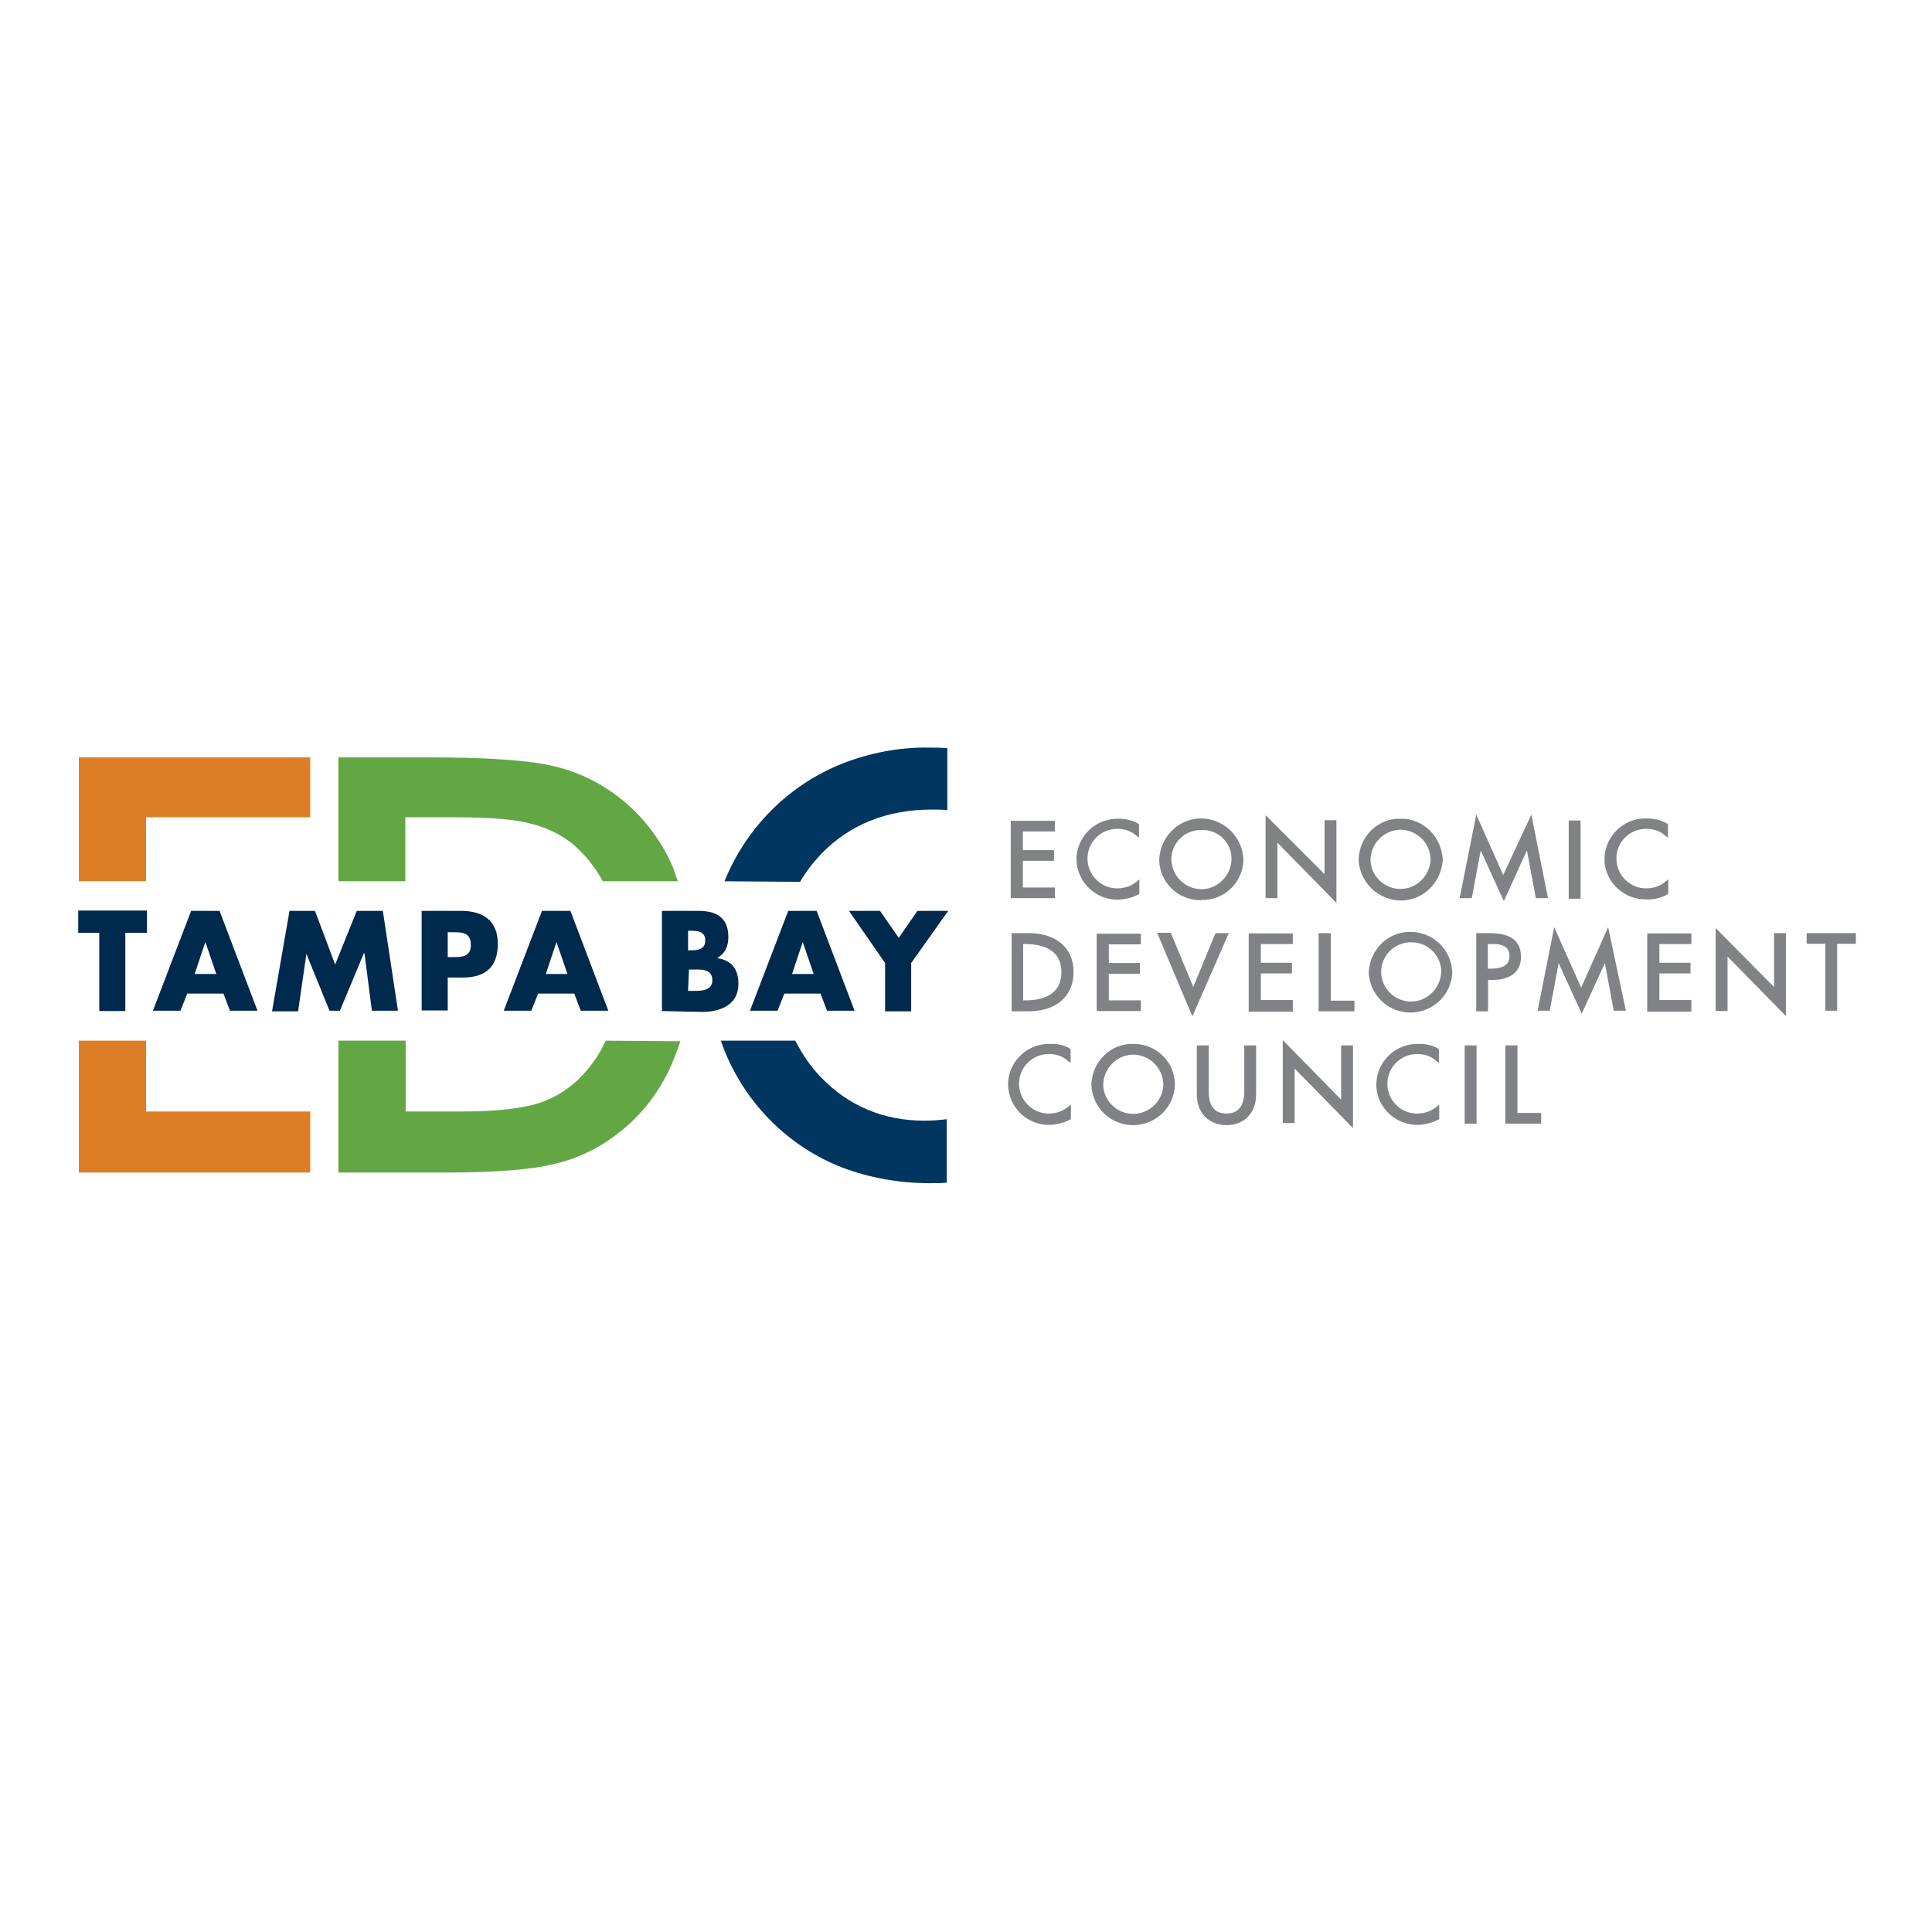
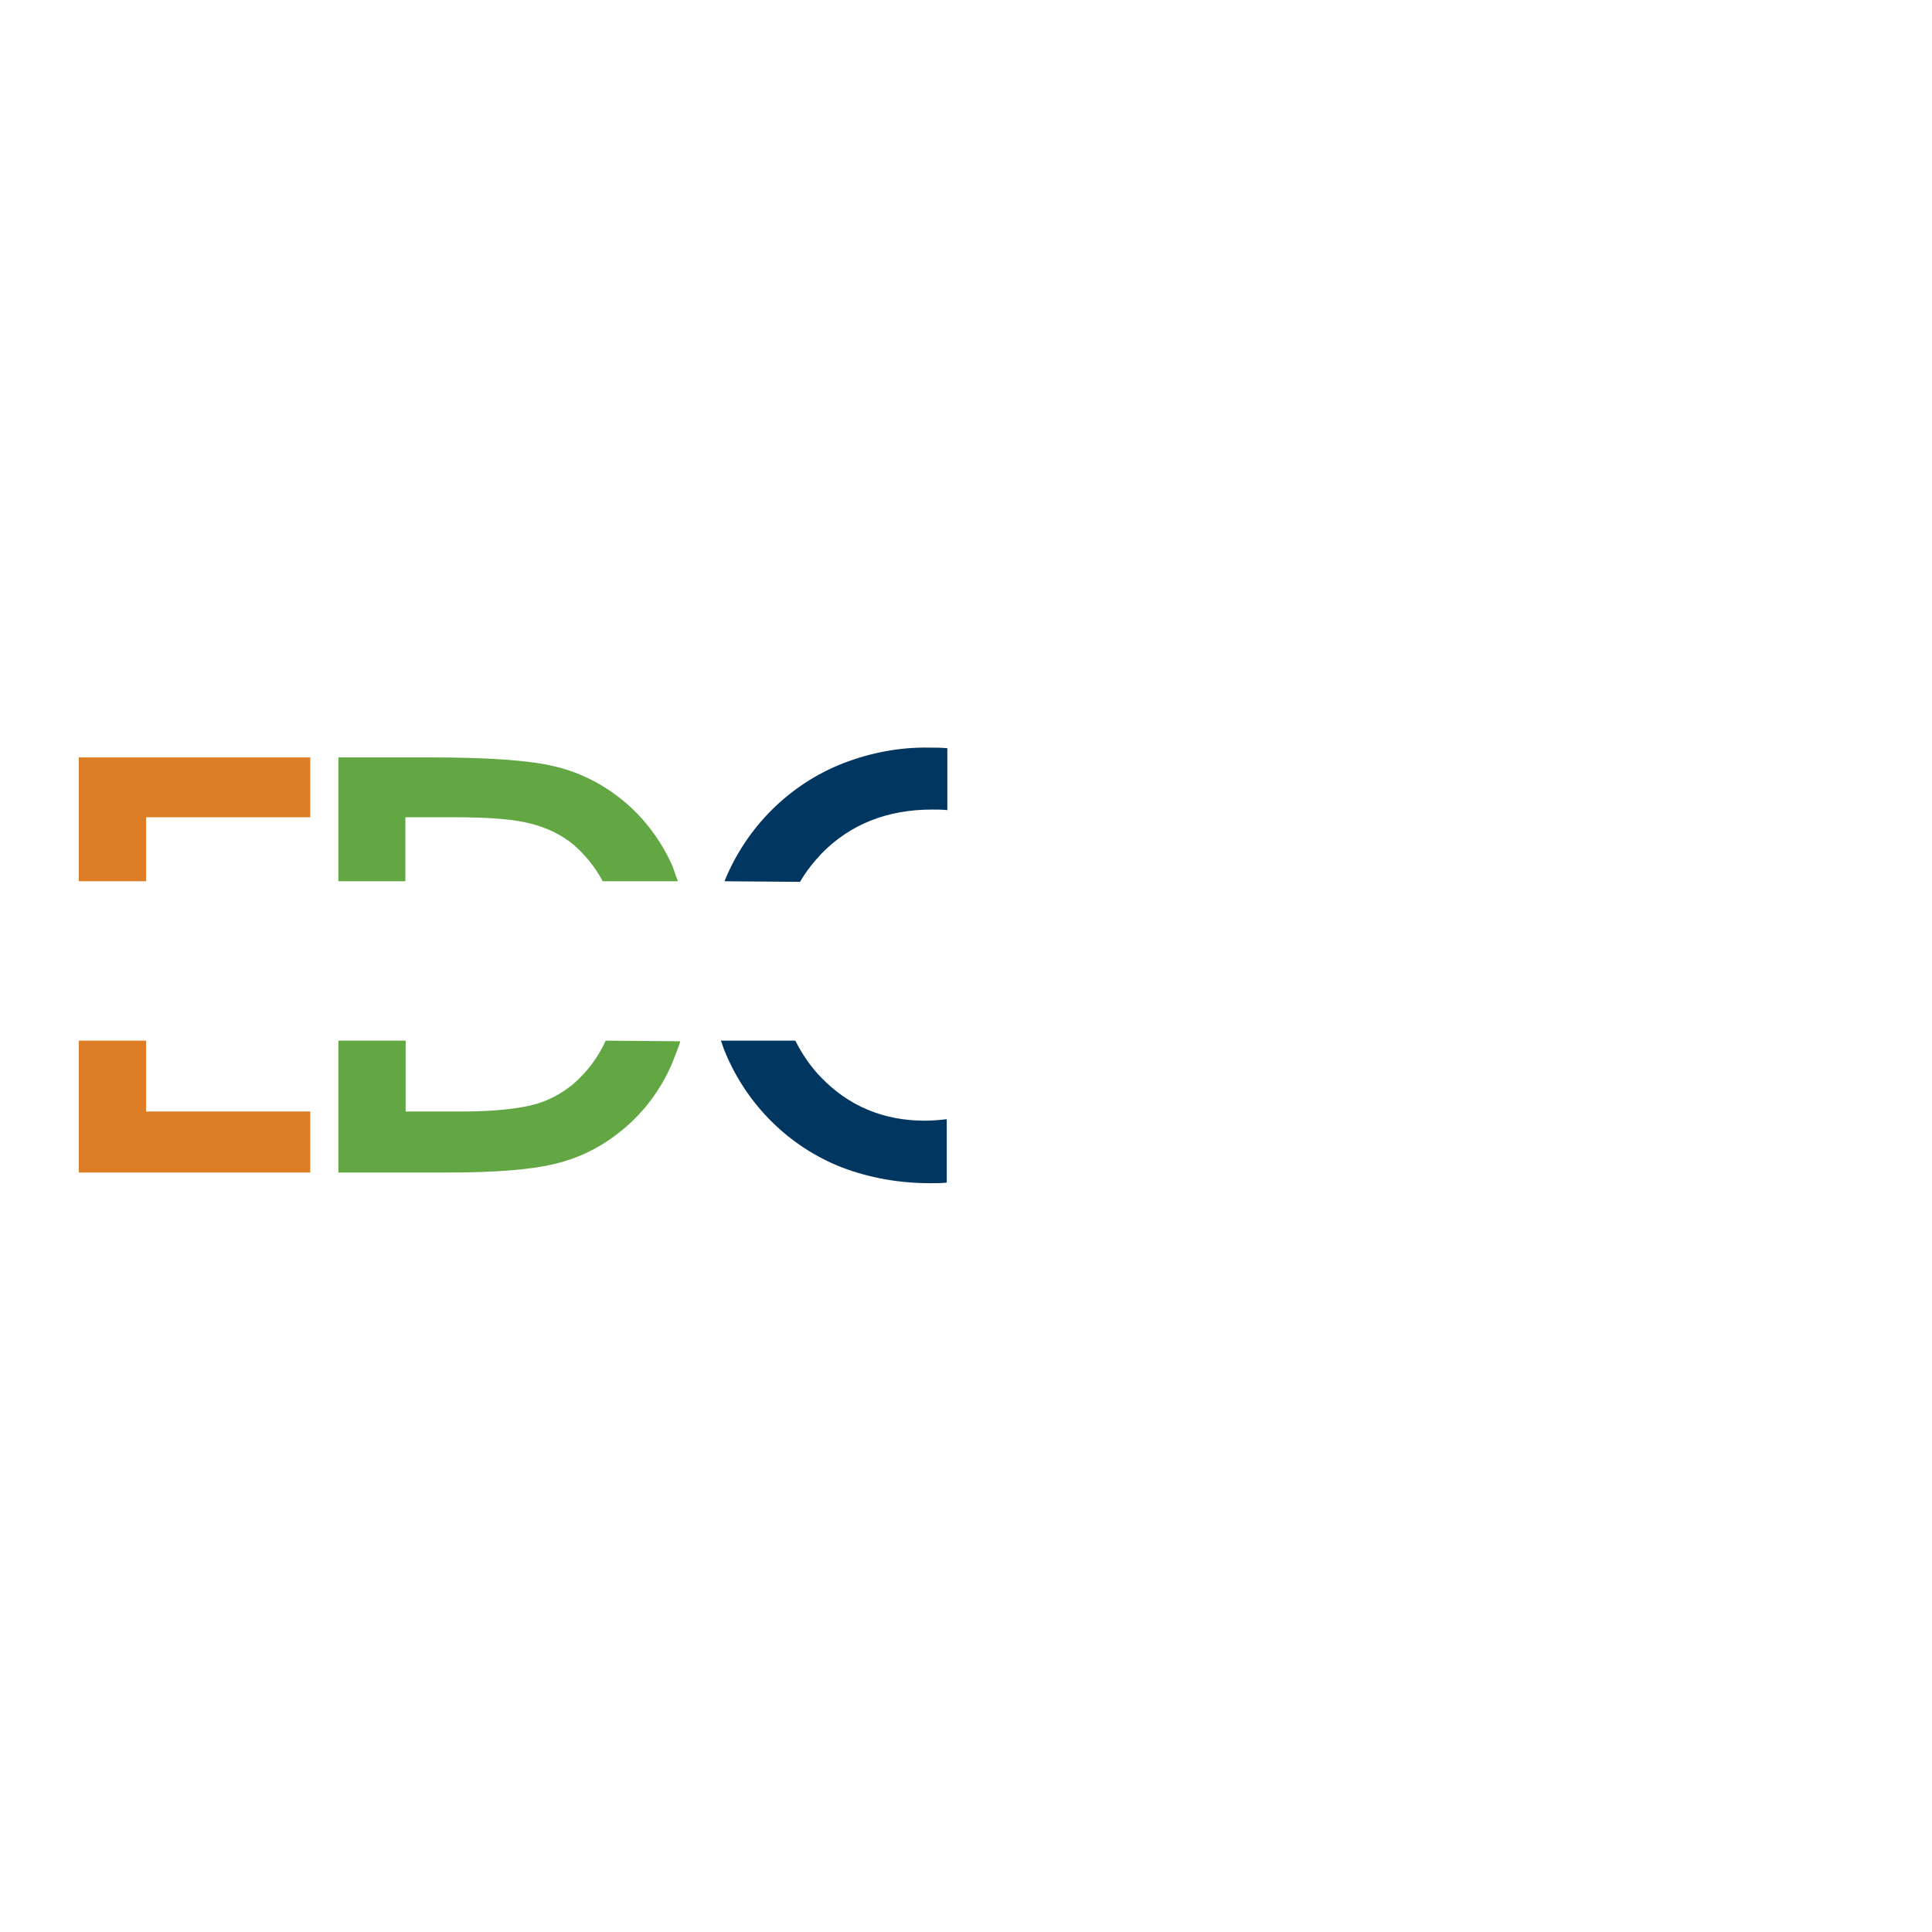
<svg xmlns="http://www.w3.org/2000/svg" version="1.1" id="layer" x="0px" y="0px" viewBox="-153 -46 652 652" style="enable-background:new -153 -46 652 652;" xml:space="preserve">
  <style type="text/css"> .st0{fill:#DD7E26;} .st1{fill:#62A744;} .st2{fill:#003660;} .st3{fill:#00294E;} .st4{fill:#808285;} </style>
  <path class="st0" d="M-103.7,251.4v-21.6h55.4v-20.2h-78.1v41.8C-126.4,251.4-103.7,251.4-103.7,251.4z M-103.7,305.2h-22.7v44.5 h78.1v-20.6h-55.4V305.2z" />
-   <path class="st1" d="M-16.2,251.4v-21.6H0.4c11.8,0,20.4,0.7,25.9,2.2c5.1,1.3,10.1,3.6,14.3,7.1c4,3.5,7.3,7.6,9.8,12.3h25.4 c-0.7-1.7-1.2-3.3-1.8-5c-4.1-9.3-10.5-17.6-18.6-23.7c-6.3-4.8-13.6-8.3-21.4-10.1c-8.1-2-22.2-3-42.1-3h-30.7v41.8 C-38.9,251.4-16.2,251.4-16.2,251.4z M51.4,305.2c-2.5,5.6-6.3,10.6-10.9,14.6c-4,3.3-8.6,5.8-13.8,7.1c-5.3,1.3-13.1,2.2-23.7,2.2 h-19.1v-23.9h-22.7v44.5h36.8c16.4,0,28.7-1,36.5-3c7.6-1.8,14.8-5.3,20.9-10.1c8.1-6.1,14.4-14.4,18.4-23.7c1-2.5,2-5,2.8-7.5 L51.4,305.2z" />
+   <path class="st1" d="M-16.2,251.4v-21.6H0.4c11.8,0,20.4,0.7,25.9,2.2c5.1,1.3,10.1,3.6,14.3,7.1c4,3.5,7.3,7.6,9.8,12.3h25.4 c-0.7-1.7-1.2-3.3-1.8-5c-4.1-9.3-10.5-17.6-18.6-23.7c-6.3-4.8-13.6-8.3-21.4-10.1c-8.1-2-22.2-3-42.1-3h-30.7v41.8 C-38.9,251.4-16.2,251.4-16.2,251.4z M51.4,305.2c-2.5,5.6-6.3,10.6-10.9,14.6c-4,3.3-8.6,5.8-13.8,7.1c-5.3,1.3-13.1,2.2-23.7,2.2 h-19.1v-23.9h-22.7v44.5h36.8c16.4,0,28.7-1,36.5-3c7.6-1.8,14.8-5.3,20.9-10.1c8.1-6.1,14.4-14.4,18.4-23.7c1-2.5,2-5,2.8-7.5 z" />
  <path class="st2" d="M124,317.5c-3.5-3.6-6.3-7.8-8.6-12.3H90.3c0.5,1.3,0.8,2.5,1.3,3.6c7.3,17.9,21.6,32.2,39.6,39.2 c9.5,3.6,19.6,5.3,29.7,5.3c2,0,3.8,0,5.6-0.2v-21.4c-2.5,0.3-5,0.5-7.5,0.5C145.1,332.2,133.3,327.2,124,317.5z M117,251.6 c2-3.5,4.5-6.6,7.3-9.6c9.6-9.8,22.1-14.8,37.3-14.8c1.7,0,3.3,0,5.1,0.2v-20.9c-2-0.2-4-0.2-6-0.2c-10-0.2-19.9,1.7-29.2,5.3 c-18.1,7.1-32.4,21.4-39.8,39.3c0,0.2-0.2,0.3-0.2,0.5L117,251.6z" />
-   <path class="st3" d="M-110.7,295.2h-8.8v-26.4h-7.1v-7.5h23.2v7.5h-7.3V295.2z M-89.8,289.3l-2.3,5.8h-9.3l12.9-33.7h9.6l12.8,33.7 h-9.3l-2.2-5.8H-89.8z M-83.7,271.9L-83.7,271.9l-3.6,10.8h7.3L-83.7,271.9z M-55.3,261.4h8.6l6.8,18.1l7.3-18.1h8.8l5.1,33.7h-8.8 l-2.5-19.4h-0.2l-8.1,19.4h-3.5l-7.8-19.2l0,0l-2.8,19.4h-8.8L-55.3,261.4z M-10.7,261.4H2.7c7.3,0,12.3,3.3,12.3,11.1 c0,8-4.3,11.4-11.9,11.4h-5v11.1h-8.8V261.4z M-1.9,277h1.5c3.2,0,6.3,0,6.3-4.1c0-4.3-3-4.3-6.3-4.3h-1.5V277z M28.6,289.3 l-2.3,5.8H17l12.9-33.7h9.6l12.8,33.7H43l-2.2-5.8H28.6z M34.8,271.9L34.8,271.9l-3.6,10.8h7.3L34.8,271.9z M70.4,295.2v-33.8h12.4 c6,0,10,2.3,10,8.8c0,3-1,5.5-3.6,7v0.2c4.8,0.7,7,3.8,7,8.6c0,7.1-6,9.5-12.3,9.5L70.4,295.2z M79.2,274.7h1c2.3,0,4.8-0.3,4.8-3.3 c0-3.2-2.7-3.3-5.1-3.3h-0.7L79.2,274.7z M79.2,288.4h1.2c2.7,0,7,0.2,7-3.6c0-4.1-4.3-3.6-7.1-3.6h-0.8L79.2,288.4z M111.7,289.3 l-2.3,5.8h-9.3l12.9-33.7h9.6l12.8,33.7h-9.3l-2.2-5.8H111.7z M117.9,271.9L117.9,271.9l-3.6,10.8h7.3L117.9,271.9z M133.5,261.4 h10.5l6.3,9.1l6.3-9.1H167L154.5,279v16.3h-8.8V279L133.5,261.4z" />
-   <path class="st4" d="M201.6,306.3c-7.6-0.3-13.9,5.5-14.4,12.9c-0.3,7.6,5.5,13.9,12.9,14.4c0.3,0,0.7,0,1,0c2.5,0,5-0.7,7.1-1.8 l0.2-0.2v-4.8l-0.7,0.5c-1.8,1.7-4.3,2.5-6.8,2.5c-5.5,0-10-4.5-10-10.1c0-5.5,4.5-10,10.1-10c2.5,0,4.8,0.8,6.6,2.5l0.7,0.5V308 l0,0C206.4,306.8,204.1,306.2,201.6,306.3z M229.4,306.3c-7.6-0.2-13.9,6-14.1,13.8c0.3,7.8,6.8,13.9,14.6,13.6 c7.5-0.3,13.4-6.3,13.6-13.6C243.5,312.3,237.2,306.2,229.4,306.3z M229.4,329.9c-5.5,0-10.1-4.5-10.1-10c0.2-5.6,4.8-10,10.3-10 c5.5,0.2,9.8,4.5,10,10C239.5,325.4,235,329.9,229.4,329.9z M266.9,322.2c0,5.1-2,7.6-6,7.6c-4,0-6-2.5-6-7.6v-15.4h-4v16.6 c0,6.1,4,10.3,10,10.3c6,0,10-4.1,10-10.3v-16.6h-4V322.2z M299.6,325.1L279.9,305v28h4v-18.4l19.7,20.1v-27.9h-4V325.1z M341.3,306.8h4v26.4h-4V306.8z M359,306.8h-4v26.4h12.1v-3.6h-8v-22.7H359z M325.9,306.3c-7.6-0.3-13.9,5.5-14.4,12.9 c-0.5,7.5,5.5,13.9,12.9,14.4c0.3,0,0.7,0,1,0c2.5,0,5-0.7,7.1-1.8l0.2-0.2v-4.8l-0.7,0.5c-1.8,1.7-4.3,2.5-6.8,2.5 c-5.5,0-10-4.5-10-10.1c0-5.5,4.5-10,10.1-10c2.5,0,4.8,0.8,6.6,2.5l0.7,0.5V308l0,0C330.5,306.8,328.2,306.2,325.9,306.3z M188.1,257.1H203v-3.6h-10.8v-9h10.5v-3.6h-10.5v-6.3H203v-3.6h-14.9V257.1z M224.7,230.3c-7.6-0.3-13.9,5.5-14.4,12.9 c-0.3,7.6,5.5,13.9,12.9,14.4c0.3,0,0.7,0,1,0c2.5,0,5-0.7,7.1-1.8l0.2-0.2v-4.8l-0.7,0.5c-1.8,1.7-4.3,2.5-6.8,2.5 c-5.5,0-10-4.5-10-10.1c0-5.5,4.5-10,10.1-10c2.5,0,4.8,0.8,6.6,2.5l0.7,0.5v-4.5l-0.2-0.2C229.4,230.9,227,230.3,224.7,230.3z M252.5,257.7c7.6,0.2,13.9-5.8,14.1-13.4c0-0.2,0-0.2,0-0.3c-0.3-7.8-6.8-13.9-14.6-13.8c-7.5,0.2-13.4,6.3-13.8,13.8 c0,7.6,6.3,13.8,13.9,13.8C252.4,257.7,252.4,257.7,252.5,257.7z M252.5,234.1c5.5-0.2,10,4.1,10.1,9.5c0,0.2,0,0.3,0,0.5 c-0.2,5.6-4.8,10-10.3,10c-5.5-0.2-9.8-4.5-10-10c0-5.5,4.3-9.8,9.6-10C252.2,234.1,252.4,234.1,252.5,234.1L252.5,234.1z M278.3,238.6l19.7,20.1v-27.9h-4v18.2l-19.9-19.9v28h4v-18.6H278.3z M319.6,230.3c-7.6-0.2-13.9,6-14.1,13.8 c0.3,7.8,6.8,13.9,14.6,13.8c7.5-0.2,13.4-6.3,13.8-13.8C333.5,236.3,327.2,230.1,319.6,230.3z M319.6,254c-5.5,0-10.1-4.5-10.1-10 c0.2-5.6,4.8-10,10.3-10c5.5,0.2,9.8,4.5,10,10C329.6,249.5,325.1,254,319.6,254z M354.3,249.3l-9.1-20.4l-5.6,28.2h4.1l3-16.1 l7.8,17.1l7.8-17.1l3,16.1h4.1l-5.6-28.2L354.3,249.3z M376.4,230.9h4v26.4h-4V230.9z M409.8,255.8l0.2-0.2v-4.8l-0.7,0.5 c-1.8,1.7-4.3,2.5-6.8,2.5c-5.5,0-10-4.5-10-10.1s4.5-10,10.1-10c2.5,0,4.8,0.8,6.6,2.5l0.7,0.5v-4.5l-0.2-0.2 c-2-1.2-4.5-1.8-6.8-1.8c-7.6-0.3-13.9,5.5-14.4,12.9c-0.5,7.5,5.5,13.9,12.9,14.4c0.3,0,0.7,0,1,0 C405.2,257.7,407.6,257,409.8,255.8z M194.2,268.9h-5.8v26.4h5.6c9.5,0,15.3-5.1,15.3-13.3S203.3,268.9,194.2,268.9z M192.3,272.6 h0.8c5.5,0,12.1,1.7,12.1,9.5s-6.6,9.5-12.1,9.5h-0.8V272.6z M217.1,295.2H232v-3.6h-10.8v-9h10.5v-3.6h-10.5v-6.3H232v-3.6h-14.9 V295.2z M261.7,268.9h-4.5l-7.5,18.2l-7.5-18.1l-0.2-0.2h-4.5l11.9,28.2L261.7,268.9z M283.3,291.5h-10.8v-9H283v-3.6h-10.5v-6.3 h10.8v-3.6h-14.9v26.4h14.9V291.5z M296,268.9h-4v26.4h12.1v-3.6h-8v-22.7H296z M308.9,282.1c0.3,7.8,6.8,13.9,14.6,13.6 c7.5-0.3,13.4-6.3,13.6-13.6c-0.3-7.8-6.8-13.9-14.6-13.6C315.2,268.6,309.3,274.6,308.9,282.1z M323.2,292c-5.5,0-10.1-4.5-10.1-10 c0-5.6,4.6-10.1,10.3-10c5.5,0,10,4.5,10,10C333.1,287.5,328.7,292,323.2,292z M349.3,268.9h-4.1v26.4h4v-10.6h1.5 c6.1,0,9.6-2.8,9.6-7.8C360.2,271.3,356.8,268.9,349.3,268.9z M356.4,276.6c0,3-2,4.3-6.6,4.3h-0.7v-8.3h0.5 C352.9,272.4,356.4,272.9,356.4,276.6L356.4,276.6z M389.7,266.9l-9.1,20.4l-9.1-20.4l-5.6,28.2h4.1l3-16.1l7.8,17.1l7.8-17.1 l3,16.1h4.1L389.7,266.9z M417.7,291.5H407v-9h10.5v-3.6H407v-6.3h10.8v-3.6h-14.9v26.4h14.9V291.5z M445.8,287.2L426,267.2v28h4 v-18.4l19.7,20.1v-28h-4V287.2z M456.7,268.9v3.6h6.3v22.6h4v-22.6h6.3v-3.6H456.7z" />
</svg>